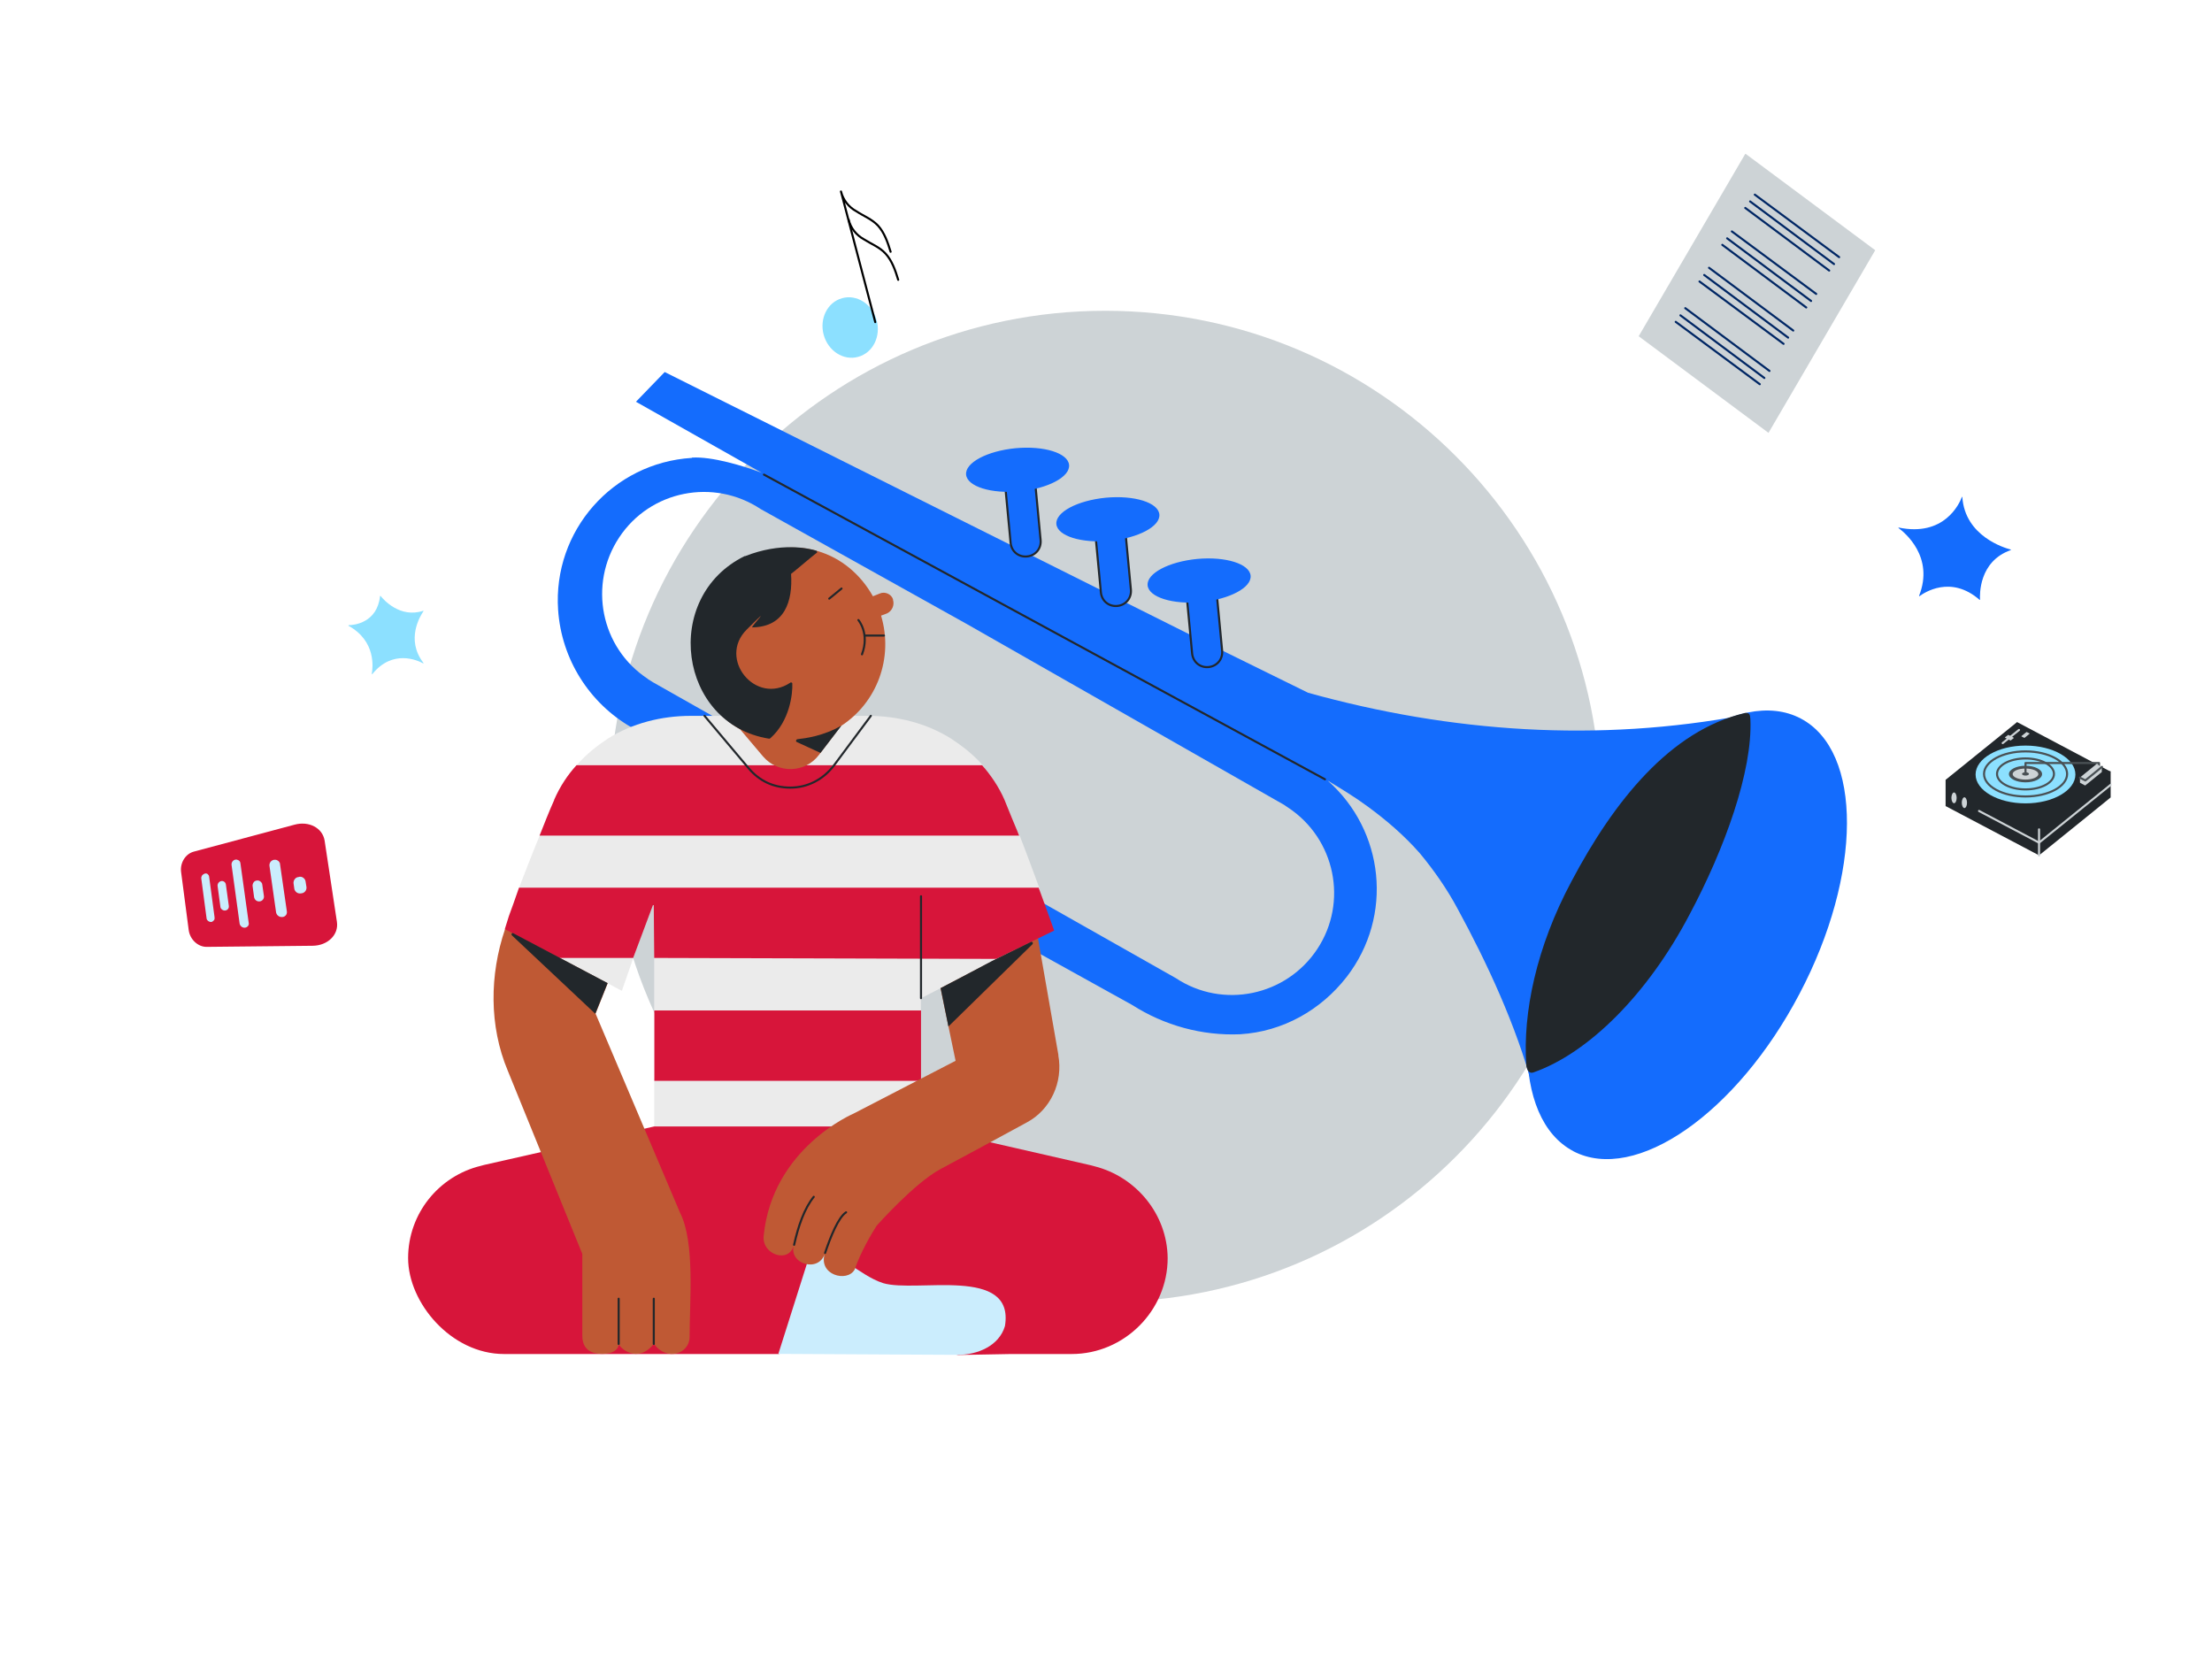
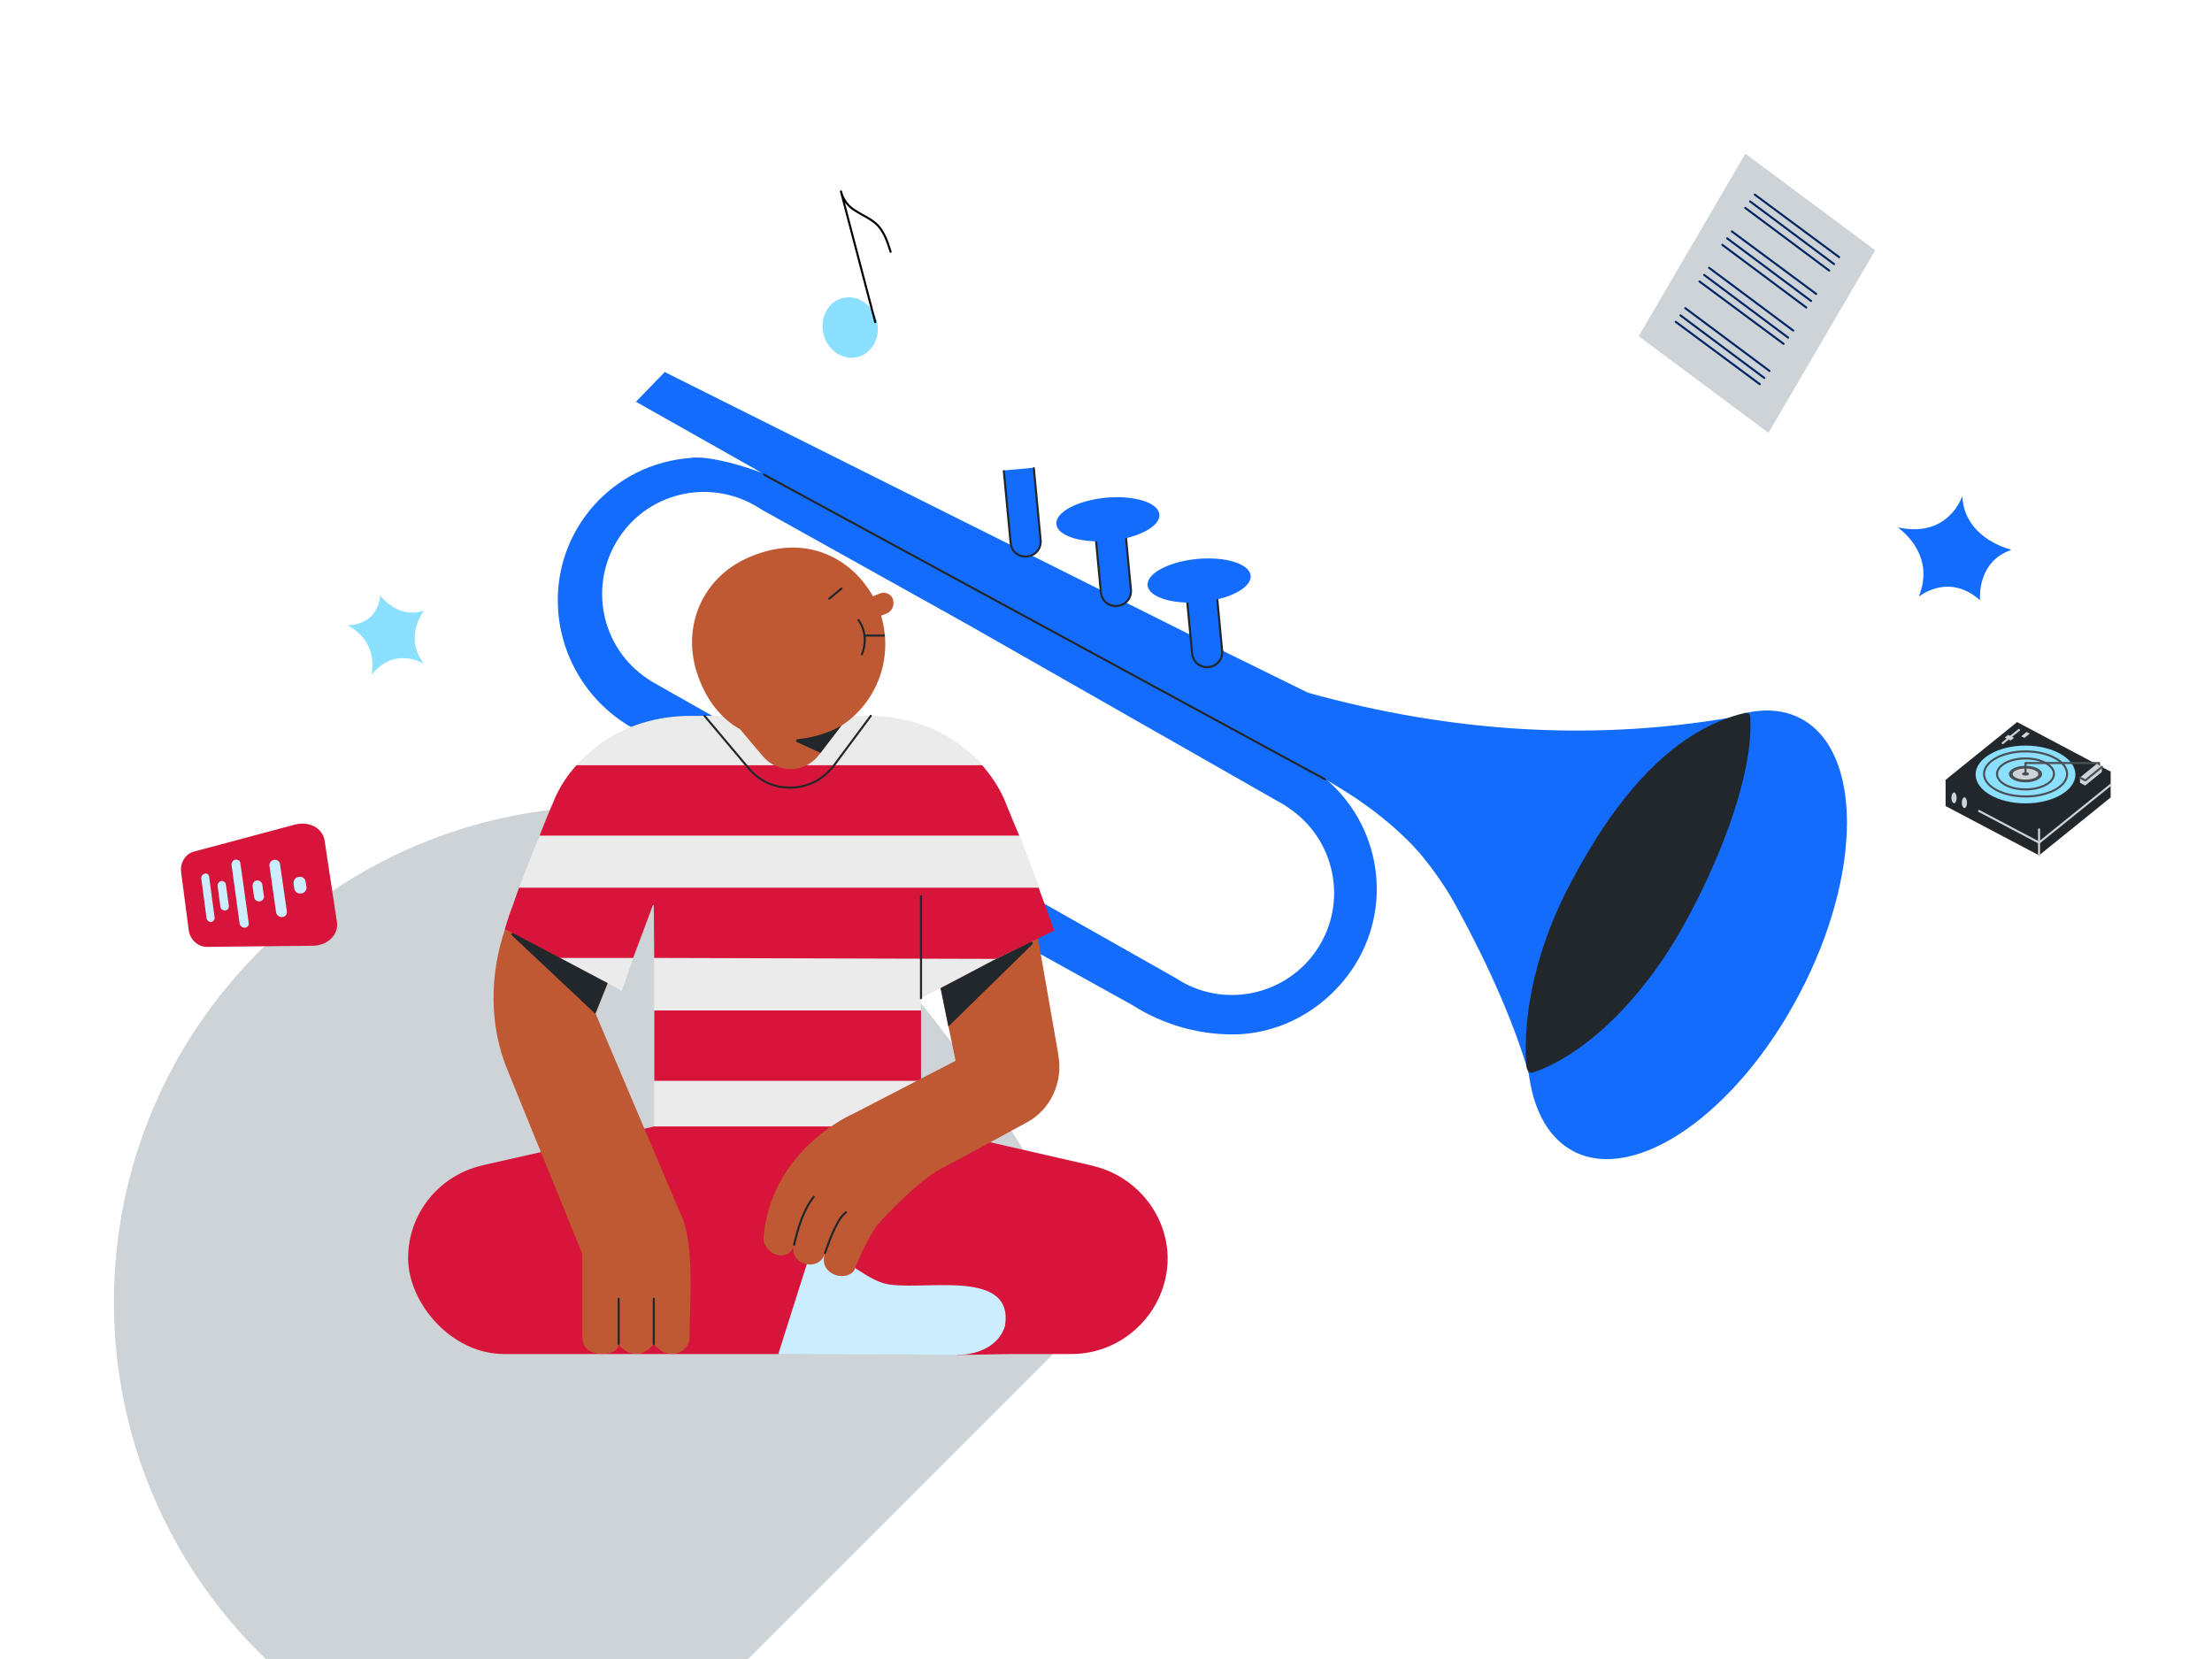
<svg xmlns="http://www.w3.org/2000/svg" id="Layer_1" data-name="Layer 1" version="1.1" viewBox="0 0 1600 1200">
  <defs>
    <style>
      .cls-1 {
        stroke: #22272b;
      }

      .cls-1, .cls-2, .cls-3, .cls-4, .cls-5 {
        fill: none;
        stroke-linecap: round;
        stroke-linejoin: round;
        stroke-width: 1.5px;
      }

      .cls-6 {
        fill: #146cfd;
      }

      .cls-6, .cls-7, .cls-8, .cls-9, .cls-10, .cls-11, .cls-12, .cls-13, .cls-14, .cls-15 {
        stroke-width: 0px;
      }

      .cls-2 {
        stroke: #495054;
      }

      .cls-7 {
        fill: #d7153a;
      }

      .cls-8 {
        fill: #bf5934;
      }

      .cls-9 {
        fill: #cbedfd;
      }

      .cls-10 {
        fill: #8ce0ff;
      }

      .cls-3 {
        stroke: #002664;
      }

      .cls-11 {
        fill: #495054;
      }

      .cls-4 {
        stroke: #000;
      }

      .cls-5 {
        stroke: #cdd3d6;
      }

      .cls-12 {
        fill: #146cfd;
      }

      .cls-13 {
        fill: #ebebeb;
      }

      .cls-14 {
        fill: #22272b;
      }

      .cls-15 {
        fill: #cdd3d6;
      }
    </style>
  </defs>
-   <path class="cls-15" d="M799.4,941.8c198,0,358.5-160.5,358.5-358.5s-160.5-358.5-358.5-358.5-358.5,160.5-358.5,358.5,160.5,358.5,358.5,358.5Z" />
+   <path class="cls-15" d="M799.4,941.8s-160.5-358.5-358.5-358.5-358.5,160.5-358.5,358.5,160.5,358.5,358.5,358.5Z" />
  <g>
    <path class="cls-6" d="M500.5,331c14.7-.9,37.2,6,50.5,11l-91-51.4,20.8-21.5,384.1,192,81.3,40c103.6,28.8,210,36,315.7,16.1,2.4-.2,3.5,1.6,2.7,3.5l-141.5,267.5c-3.2,6-12.9,5-14.4-1.5-11.8-44.6-33.3-90.7-54.5-129.6-7.5-14-16.9-27.5-27.1-39.8-11.2-12.8-24.1-23.9-37.9-34-9.2-6.8-19.3-12.9-28.9-18.7,41,36.1,47.8,97.9,13.8,142-18.7,24.1-46.3,39.6-77,41.5-27.5,1.2-54.9-6.3-78.2-21.2l-362-200.7c-30.7-17.6-50.8-49.5-53.2-85-3.9-57.2,39.5-106.5,96.8-110ZM468.5,491.1c1.5.8,2.5,1.7,4,2.5l378,213.9c34,22.5,79.8,13,102.3-21,22.5-34,13-79.8-21-102.3-1-.8-2-1.2-3.1-2.1l-228.8-130.4-149.7-83.5c-34-22.5-79.8-13.5-102.3,20.5-22.5,34-13.5,79.8,20.6,102.3Z" />
    <path class="cls-1" d="M958.4,563.7l-405.8-220.4" />
    <path class="cls-12" d="M857.4,420.8l4.9,51.9c.6,6.1,5.7,10.4,11.9,9.8,6.1-.6,10.4-5.7,9.8-11.9l-4.9-51.9-21.7,2Z" />
    <path class="cls-1" d="M857.4,420.8l4.9,51.9c.6,6.1,5.7,10.4,11.9,9.8,6.1-.6,10.4-5.7,9.8-11.9l-4.9-51.9" />
    <path class="cls-12" d="M868.8,435.5c-20.6,1.9-37.9-3.5-38.7-12.1-.8-8.6,15.2-17.1,35.8-19.1,20.6-1.9,37.9,3.5,38.7,12.1.8,8.6-15.2,17.1-35.8,19.1Z" />
    <path class="cls-12" d="M791.4,376.6l4.9,51.9c.6,6.1,5.7,10.4,11.9,9.8,6.1-.6,10.4-5.7,9.8-11.9l-4.9-51.9-21.7,2Z" />
    <path class="cls-1" d="M791.4,376.6l4.9,51.9c.6,6.1,5.7,10.4,11.9,9.8,6.1-.6,10.4-5.7,9.8-11.9l-4.9-51.9" />
    <path class="cls-12" d="M802.8,391.2c-20.6,1.9-37.9-3.5-38.7-12.1-.8-8.6,15.2-17.1,35.8-19.1,20.6-1.9,37.9,3.5,38.7,12.1.8,8.6-15.2,17.1-35.8,19.1Z" />
    <path class="cls-12" d="M726.1,340.8l4.9,51.9c.6,6.1,4.8,10.5,11.9,9.8,3.8-.4,10.7-2.4,9.8-12.3s-4.9-51.9-4.9-51.9l-21.7,2v.5Z" />
    <path class="cls-1" d="M726.1,340.8l4.9,51.9c.6,6.1,5.7,10.4,11.9,9.8,6.1-.6,10.4-5.7,9.8-11.9l-4.9-51.9" />
-     <path class="cls-12" d="M737.5,355.4c-20.6,1.9-37.9-3.5-38.7-12.1-.8-8.6,15.2-17.1,35.8-19.1,20.6-1.9,37.9,3.5,38.7,12.1.8,8.6-15.2,17.1-35.8,19.1Z" />
    <path class="cls-6" d="M1138.1,832.7c-45-23.6-44.6-112.8.8-199.3,45.4-86.4,118.7-137.3,163.6-113.7,44.9,23.6,44.6,112.8-.9,199.2-45.4,86.4-118.6,137.3-163.6,113.8Z" />
    <path class="cls-14" d="M1261.9,515.7c3.8-.3,3.9,1.1,4.2,4.4,1.7,37.9-18.8,94.1-43.9,141.2-30.7,58.6-73.8,100.7-113,114.4-3.2,1.2-4.9-1.9-5.2-5.2-2.6-37.8,7.2-85.4,32.7-133,30.7-58.1,71.6-109.1,125.2-121.7Z" />
  </g>
  <g>
    <path class="cls-7" d="M791.7,843.6l-2.6-.7-122.9-28.1-170.5-7.9-22.5,7.9-122.9,27.8-2.6.7c-30.1,7.3-52.5,34.4-52.5,66.7s31.1,69.4,69.4,69.4h198.6l66.4-13.5,63.4,14.2,38.3-.7h43.9c38,0,69.4-31.4,69.4-69.4-.3-31.7-22.8-58.8-52.9-66.4Z" />
    <path class="cls-9" d="M563.1,979.3l129.8.7c13.9,0,29.7-6.3,34-20.8,7.3-43.9-64.1-23.8-88.2-31.1-9.2-3-17.2-9.2-25.4-14.2-8.3-5-18.5-8.9-27.8-5.6l-22.5,71Z" />
    <path class="cls-8" d="M369.9,670.5s-2.6,1-4.6,1.6c-11.2,33-11.6,70,2,102.4l53.9,132.5v59.1c0,10.6,7.3,13.2,14.2,13.2,9.9,0,12.2-4.6,12.2-7.3,0,2.3,13.2,15.2,25.4,0,9.2,12.9,25.8,7.3,25.8-5,0-25.8,4-68.4-6.9-89.8l-61.1-144,9.6-24.1-70.4-38.6Z" />
    <path class="cls-4" d="M589.5,551.2l21.5,18.5" />
    <path class="cls-13" d="M754.7,666.5s-.7-5.3-3-24.5c-4-10.6-8.6-23.5-14.2-37.7-3.3-8.3-24.1-21.1-24.1-21.1,0,0,3.6-22.8-2.6-29.7-6.9-7.9-15.2-14.2-22.8-19.2-17.8-11.2-39-16.5-60.1-16.5h-128.2c-21.2,0-42.3,5.3-60.1,16.5-7.6,5-15.5,11.2-22.5,19.2-6.3,6.9-12.2,28.7-12.2,28.7,0,0-11.2,14.2-14.5,22.1-6,14.5-10.9,27.4-14.9,37.7-.7,21.5-1,28.4-1,28.4l30.4,22.5,44.9,23.8,8.3-23.8,15.5-44.3c0-.3.3-.3.3,0l-.7,44.3v38l4.6,23.8-4.6,27.1v33h192.9v-33l-11.9-25.4,11.9-25.4v-8.9l14.2-7.3,38.6-7.3,31.7-28.7,4-12.2Z" />
    <path class="cls-7" d="M666.2,730.9h-192.9v50.9h192.9v-50.9Z" />
    <path class="cls-8" d="M765.6,763.3l-14.9-85.2s-62.4,32.4-70.4,36.7l10.9,52.5-74,38.3s-58.5,24.8-64.8,88.2c-1.6,13.9,18.8,20.5,21.8,6.6-4,14.2,18.5,20.5,22.5,6-5.3,15.9,16.2,21.5,21.5,11.9,4-11.9,12.2-26.1,15.9-31.7,0,0,27.1-30.7,46.2-41,11.2-5.9,40-21.5,62.4-33.7,17.2-9.2,26.4-29.1,22.8-48.6Z" />
    <path class="cls-7" d="M400.9,578.6c-4,8.9-7.3,17.5-10.6,25.8h346.9c-3.3-7.9-6.9-16.5-10.6-25.8-4.3-9.9-10.2-18.2-16.2-25.1h-293.4c-6.3,6.9-11.9,15.2-16.2,25.1Z" />
    <path class="cls-1" d="M447.5,972.1v-32.7" />
    <path class="cls-1" d="M472.9,972.1v-32.7" />
    <path class="cls-7" d="M365.2,672.1l39.6,20.8h53.2l14.2-38c0-.3.7-.3.7,0l.3,38,247.4.7,41.9-20.5s-4.3-12.2-11.2-31h-375.9c-3,8.6-5.3,15.2-7.3,20.5-.7,2.3-3,9.6-3,9.6Z" />
    <path class="cls-1" d="M574.4,900.4c3-13.5,7.3-26.1,14.2-34.7" />
    <path class="cls-1" d="M612,876.9c-5.6,3.6-11.2,17.5-15.2,29.4" />
    <path class="cls-1" d="M666.2,722v-73.7" />
    <path class="cls-1" d="M629.9,517.8l-26.8,36c-7.6,9.9-18.8,15.9-31.4,15.9s-22.5-5-30.1-13.9l-32-38" />
    <path class="cls-8" d="M646,433.6c-1.3-4-6-5.9-9.6-4.3l-5,2c-8.9-15.9-23.1-27.8-40-32.7-14.5-4.3-30.7-3-45.9,3-36.7,13.5-53.9,51.5-40.3,88.2,6,16.5,15.9,29.7,30.1,37.7l16.5,19.5c10.9,12.9,30.7,12.2,40.6-1l15.8-20.8c26.1-16.8,38.3-49.2,29.1-79.9l4.3-1.6c3.6-1.7,5.6-6,4.3-9.9Z" />
    <path class="cls-14" d="M576.3,536.7l17.2,7.9,15.2-19.8c-13.2,7.6-25.8,9.2-32,9.9-1,.3-1.3,1.7-.3,2Z" />
    <path class="cls-1" d="M608.7,425.7l-8.9,7.3" />
-     <path class="cls-14" d="M538.7,402.2c-60.5,29.7-47.9,121.6,17.5,132.1.3,0,.7,0,1-.3,14.2-12.6,16.2-32.4,15.9-39.6,0-.7-1-1-1.3-.7-25.1,16.9-52.9-17.2-31.7-38.3s2.6-1.6,4-1.6c23.5-.3,29.4-18.8,28.1-38.7.7-.3,14.2-11.9,18.5-15.2.7-.3.3-1.3-.3-1.6-5.6-1.7-25.4-6.3-51.5,4Z" />
    <path class="cls-1" d="M625.9,459.7h13.5" />
    <path class="cls-1" d="M620.9,448.5s8.3,9.6,2.6,24.8" />
    <path class="cls-14" d="M746.8,683l-60.8,59.5-5.6-27.8s27.8-14.5,37-19.5c6.6-3.3,20.8-10.2,28.4-13.9,1-.3,1.7.7,1,1.7Z" />
    <path class="cls-14" d="M430.6,733.2l8.9-22.1-68.1-36c-1-.7-2,.7-1,1.6l60.1,56.5Z" />
  </g>
  <path class="cls-6" d="M1388.3,431.3c3.5-2.6,22.8-15.6,43.6,2.6.1.1.3,0,.3-.1-.2-3.7-.9-27.7,22.2-35.9.2,0,.2-.3,0-.4-4.6-1.2-33.1-9.7-35-38,0-.2-.3-.2-.3,0-1.9,5-12.8,28.9-45.7,22.1-.2,0-.3.2-.2.3,4.5,3.3,26.1,20.9,14.9,49.1,0,.1.1.3.3.2Z" />
  <path class="cls-10" d="M252.2,452.2c3.9,0,20.6-1.7,22.7-21,0-.2.2-.3.4-.1,2,2.5,14,16.3,30.8,10.7.2,0,.4.2.2.3-2.2,3.2-13.1,20.5,0,37.4.1.2,0,.4-.3.3-4.2-2.3-22.1-10.3-36.7,7.8-.1.1-.4,0-.4-.1.8-4.4,3.3-23.8-16.9-34.9,0,0,0-.3.2-.3Z" />
  <g>
    <path class="cls-14" d="M1407.4,583.1l67.5,35.6h0l36.4-29.4,15.4-12.5h0v-18.9s0,0,0,0l-119.2,6.1c-.1,0-.2,0-.2.2v18.9s0,0,0,0Z" />
    <path class="cls-14" d="M1459.2,522.3c0,0-.1,0-.2,0l-15.3,12.4-36.3,29.3c-.1,0,0,.2,0,.3l67.4,35.6,36.4-29.4,15.4-12.4h0s-67.4-35.7-67.4-35.7Z" />
    <path class="cls-10" d="M1465.1,581.1c19.9,0,36.1-9.4,36.1-20.9s-16.2-20.9-36.1-20.9-36.1,9.4-36.1,20.9,16.1,20.9,36.1,20.9Z" />
    <path class="cls-11" d="M1465.1,565.9c6.6,0,12-2.7,12-6s-5.4-6-12-6-12,2.7-12,6,5.4,6,12,6Z" />
    <path class="cls-15" d="M1465.1,563.9c5.1,0,9.3-1.8,9.3-4s-4.2-4-9.3-4-9.3,1.8-9.3,4,4.2,4,9.3,4Z" />
    <path class="cls-2" d="M1518.3,555.1v-3.2h-53.2v6.8" />
    <path class="cls-15" d="M1520.1,554.6l-3.4-1.8c-.1,0-.3,0-.4,0l-11.6,9.4c-.2.1-.2.2-.2.3v3.4c0,.2.1.3.2.4.1,0,3.4,1.8,3.4,1.8q.1,0,.2,0c0,0,.2,0,.2-.1l11.6-9.4c.1,0,.2-.2.2-.3v-3.4c0-.2,0-.3-.2-.3Z" />
    <path class="cls-15" d="M1462.2,532.4l3.6-2.9c0,0,.1,0,.2,0l2,1c.1,0,.1.2,0,.3l-3.6,2.9c0,0-.1,0-.2,0l-2-1c0,0,0-.2,0-.3Z" />
    <path class="cls-2" d="M1465.1,571c11.4,0,20.6-5,20.6-11.2s-9.2-11.2-20.6-11.2-20.6,5-20.6,11.2,9.2,11.2,20.6,11.2Z" />
    <path class="cls-2" d="M1465.1,576.1c16.6,0,30.1-7.3,30.1-16.3s-13.5-16.3-30.1-16.3-30,7.3-30,16.3,13.4,16.3,30,16.3Z" />
    <path class="cls-5" d="M1460.4,528l-11.8,9.5" />
    <path class="cls-15" d="M1450.3,533.6l3.9,2c0,0,.1,0,.2,0l2.2-1.7c.1,0,0-.2,0-.3l-3.9-2c0,0-.1,0-.2,0l-2.2,1.7c-.1,0-.1.2,0,.3Z" />
    <path class="cls-2" d="M1504.5,562.5l3.9,2,12-9.8" />
    <path class="cls-15" d="M1413.4,581c1.1,0,1.9-1.8,1.9-3.9s-.9-3.9-1.9-3.9-1.9,1.8-1.9,3.9.9,3.9,1.9,3.9Z" />
    <path class="cls-15" d="M1420.9,584.5c1.1,0,1.9-1.8,1.9-3.9s-.9-3.9-1.9-3.9-1.9,1.8-1.9,3.9.9,3.9,1.9,3.9Z" />
    <path class="cls-5" d="M1431.5,586.6l43.4,22.9,51.8-41.8" />
    <path class="cls-5" d="M1474.9,599.9v18.9" />
    <path class="cls-11" d="M1465.1,561c1.4,0,2.5-.5,2.5-1.2s-1.1-1.2-2.5-1.2-2.5.5-2.5,1.2,1.1,1.2,2.5,1.2Z" />
  </g>
  <g>
    <path class="cls-10" d="M620.8,258.1c10.6-2.9,16.5-14.8,13.3-26.5-3.2-11.7-14.4-18.9-25-15.9-10.6,2.9-16.5,14.8-13.3,26.5,3.2,11.7,14.4,18.9,25,15.9Z" />
    <path class="cls-4" d="M644.2,182.1c-2.1-6.8-4.5-13.9-9.2-19-4.5-4.7-10.3-6.8-15.6-10.3-5.6-3-9.6-8.3-11.1-14.3l24.8,94.5" />
-     <path class="cls-4" d="M649.7,202.4c-2.1-6.9-4.5-13.9-9.2-19-4.3-4.7-10.3-6.9-15.6-10.3-5.5-3-9.6-8.1-11.1-14.3" />
  </g>
  <g>
    <path class="cls-15" d="M1262.7,111.3l93.7,69.7-77.2,132.1-93.9-69.9,77.1-131.9" />
    <path class="cls-3" d="M1269.3,140.8l61,45.2" />
    <path class="cls-3" d="M1265.9,145.7l60.7,45.3" />
    <path class="cls-3" d="M1262.4,150.4l60.7,45.3" />
    <path class="cls-3" d="M1252.7,167.4l61,45.2" />
    <path class="cls-3" d="M1249.3,172.4l60.7,45.3" />
    <path class="cls-3" d="M1245.8,177.1l60.7,45.3" />
    <path class="cls-3" d="M1236.2,193.7l60.9,45.4" />
    <path class="cls-3" d="M1232.7,198.9l60.7,45.3" />
    <path class="cls-3" d="M1229.3,203.6l60.8,45.1" />
    <path class="cls-3" d="M1219,222.9l60.9,45.4" />
    <path class="cls-3" d="M1215.5,228.1l60.7,45.3" />
    <path class="cls-3" d="M1212.1,232.8l60.8,45.1" />
  </g>
  <g>
    <path class="cls-7" d="M226.1,684.1l-76.7.8c-6.3,0-12-5.4-12.9-12.1l-5.5-42c-.9-6.6,3.1-13.2,9.2-14.8l72.9-19.5c10.3-2.8,20.2,2.3,21.7,11.5l8.9,58.8c1.4,9.4-6.7,17.2-17.6,17.3Z" />
    <path class="cls-9" d="M148,632c-.8.2-1.4.7-1.9,1.3-.4.7-.6,1.5-.5,2.2l3.8,28.6c0,.8.5,1.5,1.1,2,.6.5,1.4.8,2.2.8.4,0,.8-.2,1.1-.4.3-.2.6-.5.9-.8s.4-.7.5-1c0-.4,0-.8,0-1.2l-3.9-29.2c0-.4-.2-.8-.3-1.1-.2-.3-.4-.6-.7-.9-.3-.2-.7-.4-1-.5-.4,0-.8,0-1.1,0Z" />
    <path class="cls-9" d="M198.2,621.9c-1,.2-1.9.7-2.5,1.5-.6.8-.9,1.8-.8,2.8l4.8,33.8c.2,1,.8,1.9,1.6,2.5s1.8.9,2.8.8c.5,0,1-.1,1.4-.3.4-.2.8-.5,1.2-.9.3-.4.6-.8.7-1.3.1-.5.2-1,.1-1.5l-5-34.6c0-.5-.3-.9-.6-1.3-.3-.4-.6-.8-1.1-1-.4-.3-.9-.4-1.4-.5-.5,0-1,0-1.5,0h0Z" />
    <path class="cls-9" d="M160,637.3c-.8.2-1.5.6-2,1.3-.5.7-.7,1.5-.6,2.3l2,14.9c0,.8.5,1.6,1.2,2.1.6.5,1.5.8,2.3.7.4,0,.8-.2,1.2-.4.4-.2.7-.5.9-.8s.4-.7.5-1.1c0-.4.1-.8,0-1.2l-2.1-15.2c0-.4-.2-.8-.4-1.2-.2-.4-.5-.7-.8-.9-.3-.2-.7-.4-1.1-.5-.4,0-.8-.1-1.2,0h0Z" />
    <path class="cls-9" d="M185.7,636.9c-.9.1-1.8.6-2.3,1.4s-.8,1.7-.7,2.6l1.1,8.1c.2.9.7,1.8,1.4,2.3.8.6,1.7.8,2.6.7.5,0,.9-.2,1.3-.4.4-.2.8-.5,1.1-.9.3-.4.5-.8.6-1.2s.2-.9.1-1.4l-1.2-8.3c0-.5-.2-.9-.5-1.3-.2-.4-.6-.7-1-1-.4-.3-.8-.5-1.3-.6-.5,0-.9,0-1.4,0h0Z" />
    <path class="cls-9" d="M216,634.4c-1.1,0-2.1.6-2.7,1.4-.7.8-1,1.9-1,2.9l.6,4.3c.2,1,.9,2,1.8,2.6.9.6,2,.8,3.1.6.5,0,1.1-.2,1.6-.4.5-.2.9-.6,1.3-1,.4-.4.6-.9.8-1.4s.2-1.1.2-1.6l-.7-4.4c-.2-1.1-.9-2-1.8-2.6-.9-.6-2-.8-3.1-.5h0Z" />
    <path class="cls-9" d="M170.2,621.8c-.9.2-1.6.7-2.1,1.4s-.7,1.6-.6,2.5l5.8,42.2c.1.9.6,1.7,1.3,2.3.7.6,1.6.9,2.5.8.4,0,.8-.1,1.2-.3.4-.2.7-.5,1-.8.3-.3.5-.7.6-1.1.1-.4.1-.9,0-1.3l-6-43.1c0-.4-.2-.8-.4-1.2-.2-.4-.5-.7-.9-.9-.4-.2-.8-.4-1.2-.5-.4,0-.8,0-1.3,0Z" />
  </g>
</svg>